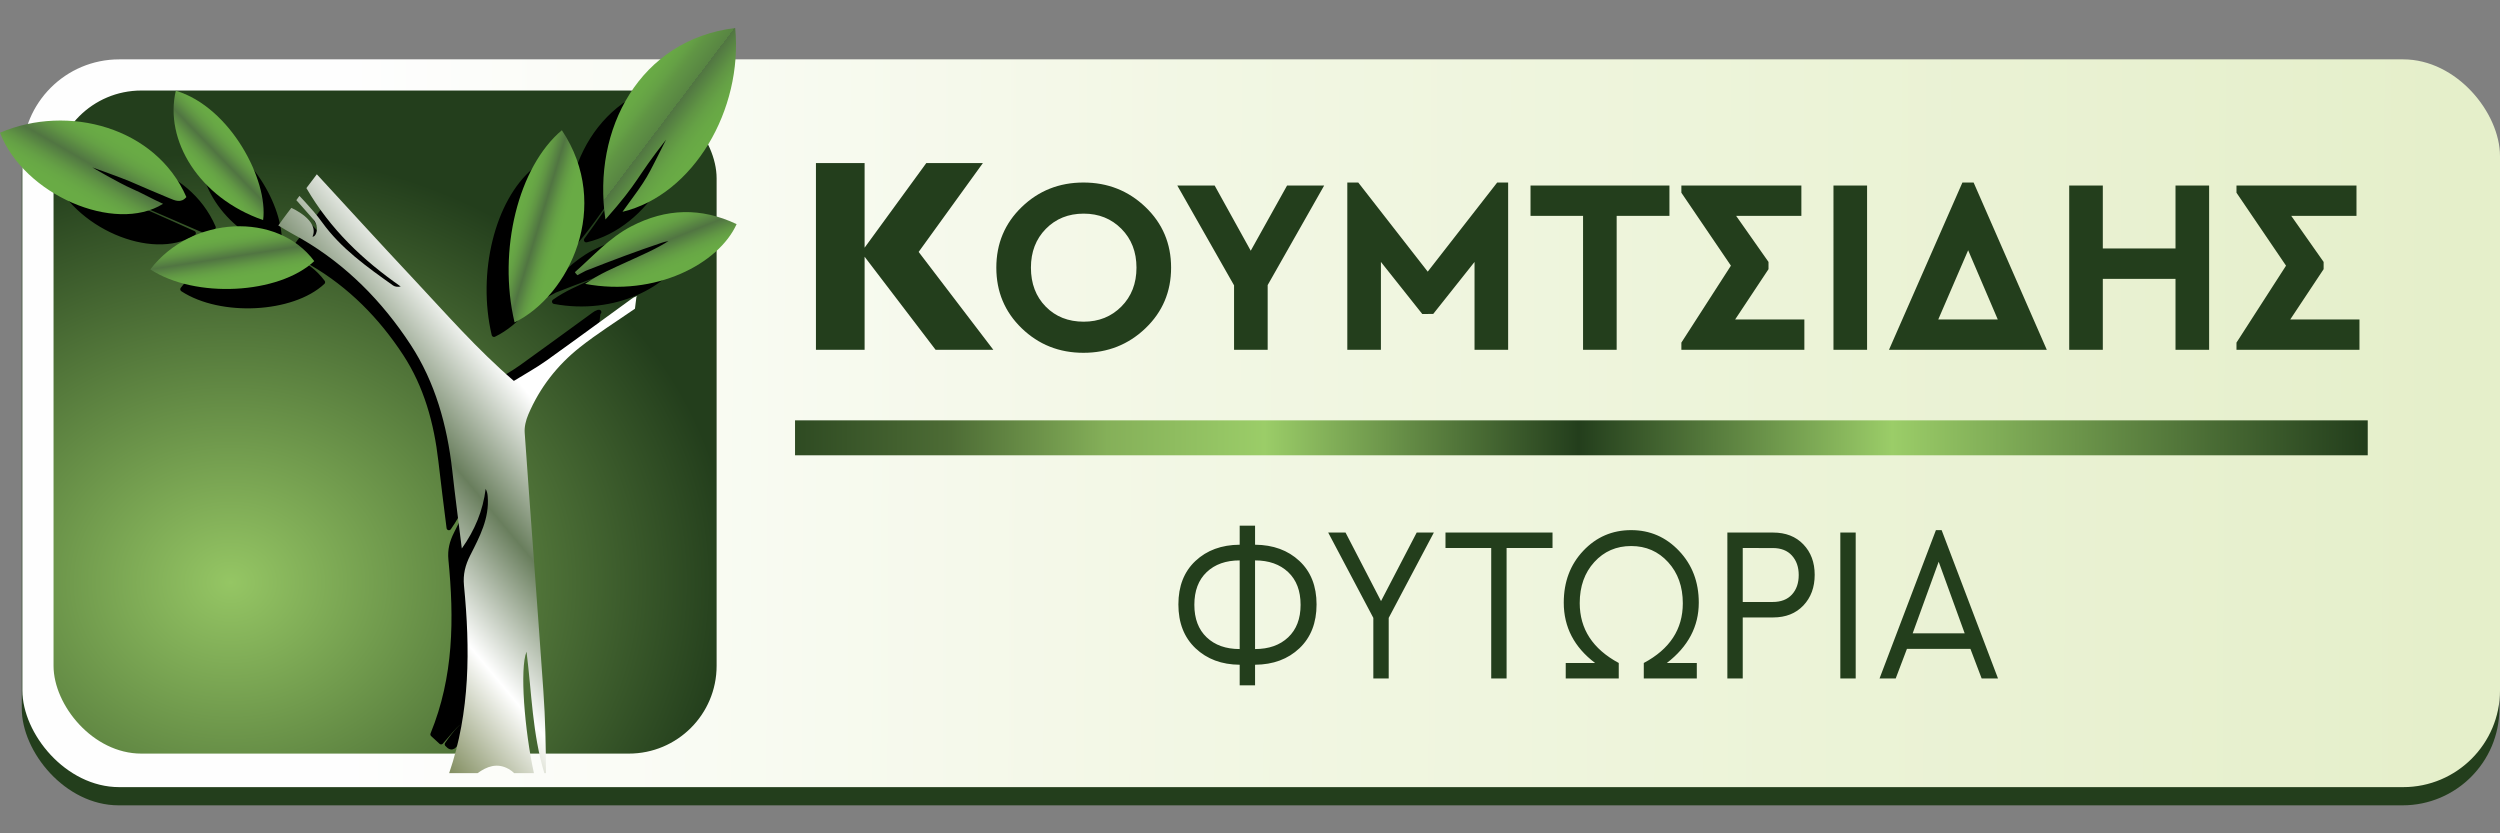
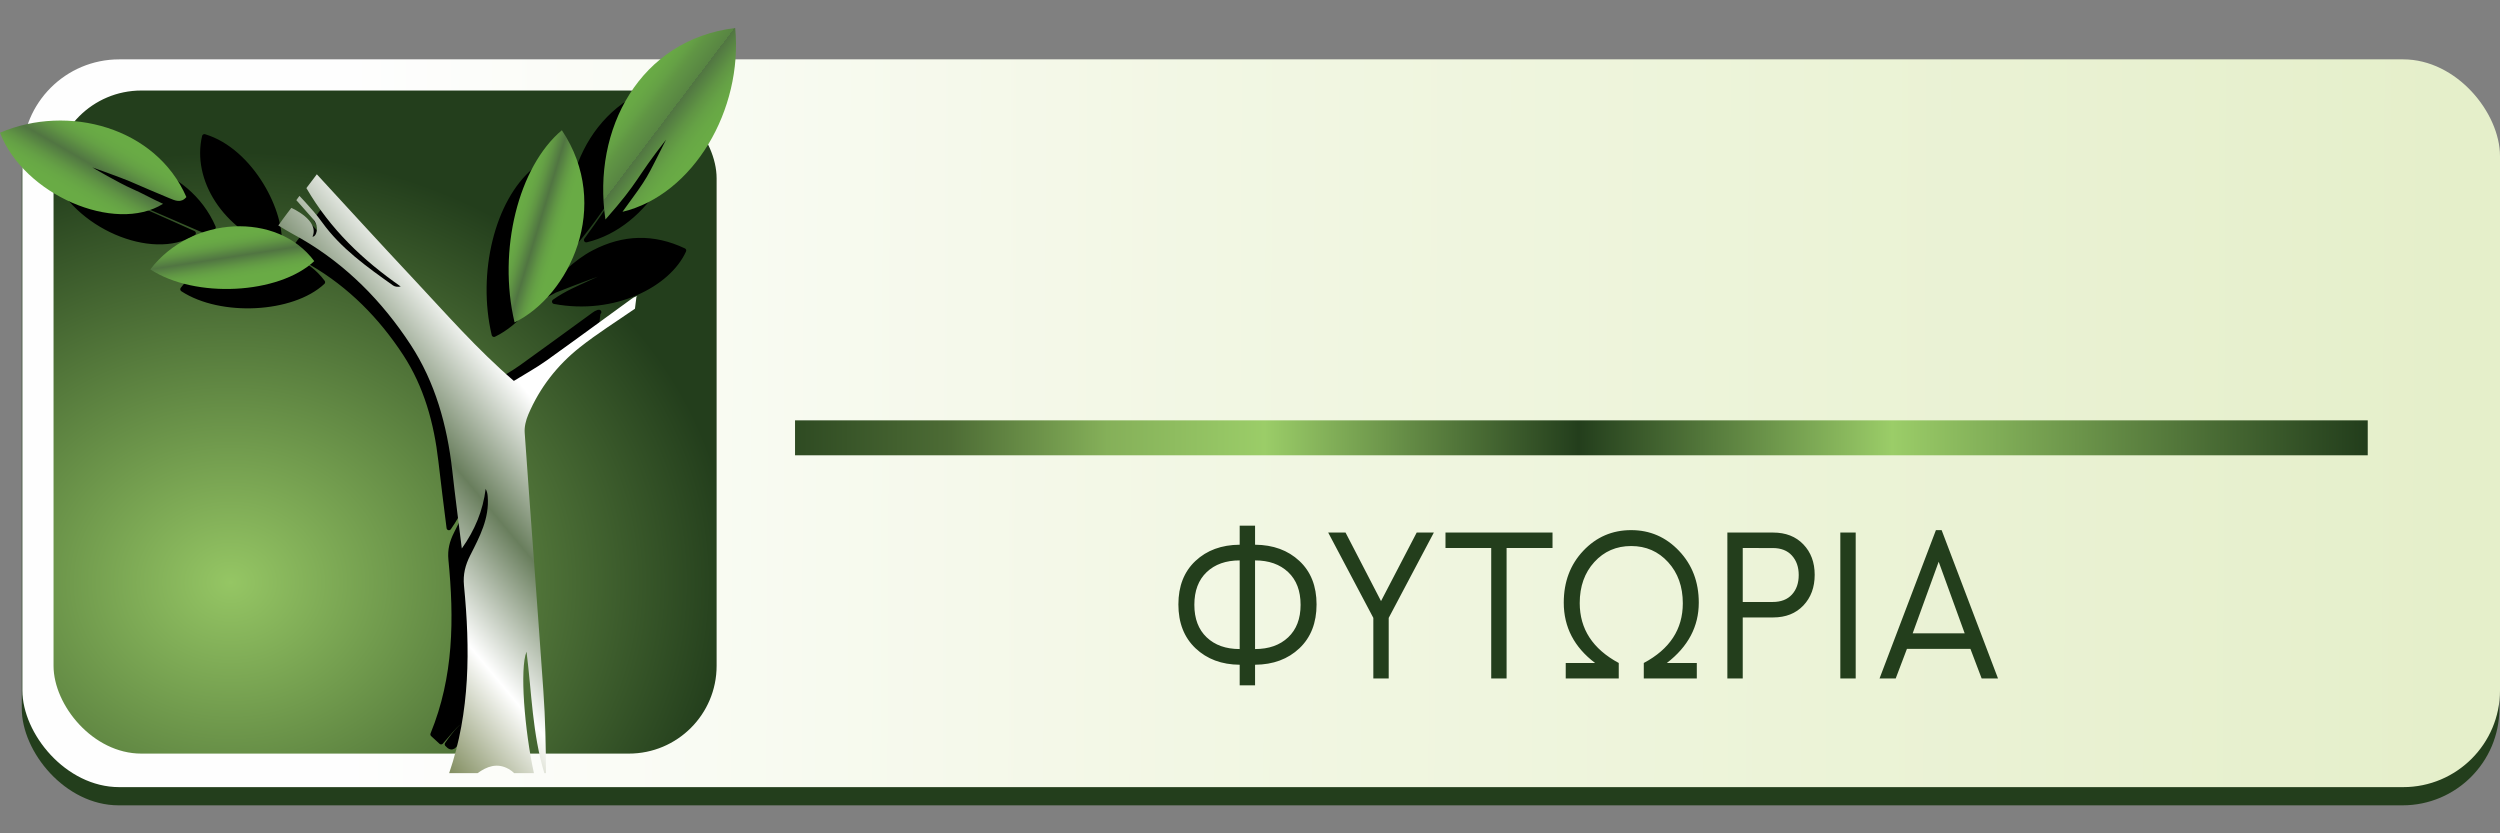
<svg xmlns="http://www.w3.org/2000/svg" xmlns:xlink="http://www.w3.org/1999/xlink" xml:space="preserve" width="3000" height="1000" version="1.1" viewBox="0 0 3000000 999999" id="svg126" shape-rendering="geometricPrecision" text-rendering="geometricPrecision" image-rendering="optimizeQuality" fill-rule="evenodd" clip-rule="evenodd">
  <rect x="0" y="0" width="3000000" height="999999" fill="#808080" stroke="none" />
  <defs id="defs94">
    <linearGradient id="id0" gradientUnits="userSpaceOnUse" x1="413020" y1="461238" x2="2955300" y2="471589">
      <stop offset="0" id="stop4" stop-opacity="1" stop-color="#fefefe" />
      <stop offset=".4" id="stop6" stop-opacity="1" stop-color="#f2f7e4" />
      <stop offset="1" id="stop8" stop-opacity="1" stop-color="#e5efca" />
    </linearGradient>
    <linearGradient id="id1" gradientUnits="userSpaceOnUse" x1="758653" y1="106903" x2="843927" y2="171594">
      <stop offset="0" id="stop11" stop-opacity="1" stop-color="#69ab45" />
      <stop offset=".1" id="stop13" stop-opacity="1" stop-color="#68a845" />
      <stop offset=".2" id="stop15" stop-opacity="1" stop-color="#65a145" />
      <stop offset=".3" id="stop17" stop-opacity="1" stop-color="#609544" />
      <stop offset=".5" id="stop19" stop-opacity="1" stop-color="#588543" />
      <stop offset=".5" id="stop21" stop-opacity="1" stop-color="#517542" />
      <stop offset=".6" id="stop23" stop-opacity="1" stop-color="#588543" />
      <stop offset=".7" id="stop25" stop-opacity="1" stop-color="#609544" />
      <stop offset=".8" id="stop27" stop-opacity="1" stop-color="#65a145" />
      <stop offset=".9" id="stop29" stop-opacity="1" stop-color="#68a845" />
      <stop offset="1" id="stop31" stop-opacity="1" stop-color="#69ab45" />
    </linearGradient>
    <linearGradient id="id2" gradientUnits="userSpaceOnUse" x1="798454" y1="324906" x2="774194" y2="264320">
      <stop offset="0" id="stop34" stop-opacity="1" stop-color="#69ab45" />
      <stop offset=".1" id="stop36" stop-opacity="1" stop-color="#68a845" />
      <stop offset=".2" id="stop38" stop-opacity="1" stop-color="#65a145" />
      <stop offset=".3" id="stop40" stop-opacity="1" stop-color="#609544" />
      <stop offset=".4" id="stop42" stop-opacity="1" stop-color="#588543" />
      <stop offset=".5" id="stop44" stop-opacity="1" stop-color="#517542" />
      <stop offset=".6" id="stop46" stop-opacity="1" stop-color="#588543" />
      <stop offset=".7" id="stop48" stop-opacity="1" stop-color="#609544" />
      <stop offset=".8" id="stop50" stop-opacity="1" stop-color="#65a145" />
      <stop offset=".9" id="stop52" stop-opacity="1" stop-color="#68a845" />
      <stop offset="1" id="stop54" stop-opacity="1" stop-color="#69ab45" />
    </linearGradient>
    <linearGradient id="id3" gradientUnits="userSpaceOnUse" x1="952090" y1="519300" x2="2836180" y2="519300">
      <stop offset="0" id="stop57" stop-opacity="1" stop-color="#233e1c" />
      <stop offset="0" id="stop59" stop-opacity="1" stop-color="#2e4a22" />
      <stop offset=".1" id="stop61" stop-opacity="1" stop-color="#4d6c35" />
      <stop offset=".2" id="stop63" stop-opacity="1" stop-color="#85b059" />
      <stop offset=".3" id="stop65" stop-opacity="1" stop-color="#9bcd68" />
      <stop offset=".5" id="stop67" stop-opacity="1" stop-color="#233e1c" />
      <stop offset=".7" id="stop69" stop-opacity="1" stop-color="#9bcd68" />
      <stop offset="1" id="stop71" stop-opacity="1" stop-color="#233e1c" />
    </linearGradient>
    <linearGradient id="id4" gradientUnits="userSpaceOnUse" xlink:href="#id2" x1="280933" y1="334512" x2="272846" y2="282327" />
    <linearGradient id="id5" gradientUnits="userSpaceOnUse" xlink:href="#id2" x1="86864.2" y1="230872" x2="127294" y2="161179" />
    <linearGradient id="id6" gradientUnits="userSpaceOnUse" xlink:href="#id2" x1="238889" y1="203939" x2="280765" y2="163507" />
    <linearGradient id="id7" gradientUnits="userSpaceOnUse" x1="774194" y1="349491" x2="297106" y2="745713">
      <stop offset="0" id="stop77" stop-opacity="1" stop-color="#fff" />
      <stop offset=".3" id="stop79" stop-opacity="1" stop-color="#fff" />
      <stop offset=".5" id="stop81" stop-opacity="1" stop-color="#697e5d" />
      <stop offset=".7" id="stop83" stop-opacity="1" stop-color="#fff" />
      <stop offset="1" id="stop85" stop-opacity="1" stop-color="#364900" />
    </linearGradient>
    <linearGradient id="id8" gradientUnits="userSpaceOnUse" xlink:href="#id2" x1="620506" y1="260542" x2="673769" y2="276716" />
    <radialGradient id="id9" gradientUnits="userSpaceOnUse" gradientTransform="matrix(7 0 0 6 -1398332.5 -3819998.8)" cx="239304" cy="753139" r="86100" fx="239304" fy="753139">
      <stop offset="0" id="stop89" stop-opacity="1" stop-color="#95c664" />
      <stop offset="1" id="stop91" stop-opacity="1" stop-color="#233e1c" />
    </radialGradient>
    <style type="text/css" id="style2">.fil2{fill:#000}.fil5{fill:#233e1c}</style>
  </defs>
  <g id="Layer_x0020_1">
    <rect x="26128" y="93086" width="2973145" height="873313" rx="116203" ry="116203" id="rect97" fill="#233e1c" />
    <rect x="26855" y="71234" width="2973145" height="873313" rx="116203" ry="116203" id="rect99" fill="url(#id0)" />
    <path class="fil2" d="M757931 863328H165686c-33694 0-61001-27317-61001-61011V210074c0-33694 27316-61011 61001-61011h592245c33696 0 61012 27317 61012 61011v592246c0 33695-27316 61008-61012 61008z" id="path101" />
    <rect x="64254" y="108633" width="795685" height="795685" rx="105345" ry="105345" id="rect103" fill="url(#id9)" />
    <path id="rect105" fill="url(#id3)" d="M954040 504416h1887245v41934H954040z" />
    <path id="fytoria" class="fil5" d="M1559297 777940c-13721 12998-31463 19588-53221 19755v24677h-18452v-24677c-21605-167-39263-6765-52983-19755-13721-13006-20580-30559-20580-52666 0-21924 6820-39303 20461-52126s31337-19325 53102-19500v-22817l18452 4v22817c21758 173 39500 6679 53221 19498 13722 12815 20573 30202 20573 52127 0 22107-6859 39660-20573 52663zm-111294-13138c9858 9370 23064 14061 39621 14061V672484c-16557 0-29763 4690-39621 14061-9857 9381-14785 22465-14785 39264 0 16621 4928 29628 14785 38993zm97805 0c9935-9371 14905-22369 14905-38993 0-16799-4970-29889-14905-39264-9937-9371-23180-14061-39742-14061v106382c16558-3 29811-4694 39742-14064zm120641-23339v72692l-18451-3v-72693l-54169-102398 20822 3 42577 82238 42809-82238h20581l-54169 102399zm196576-83831h-55113v156510l-18451 4V657632h-54878v-18571l128442 3v18568zm137194 137942h35955v18572h-63627v-18572c31226-16620 46838-40504 46838-71626 0-19991-5874-36432-17624-49342-11751-12911-26528-19374-44351-19374-17814 0-32560 6414-44230 19238-11670 12815-17505 29223-17505 49200 0 31130 15606 55097 46832 71896v18570h-63629v-18562h35246c-25074-18928-37609-43061-37609-72422 0-24937 7806-45668 23422-62206 15604-16534 34771-24802 57473-24802 22552 0 41712 8308 57474 24938 15771 16620 23659 37316 23659 62076-6 28655-12782 52787-38324 72416zm163809-142323c9070 9462 13601 21625 13601 36473 0 15041-4531 27329-13601 36878-9071 9548-21171 14332-36308 14332l-36429 2v73216h-18452V639064h54876c15142 0 27251 4729 36313 14187zm-72737 4381v64734h35955c9935 0 17624-2966 23063-8888 5444-5922 8163-13746 8163-23474 0-9556-2719-17340-8163-23354-5439-6010-13124-9015-23063-9015l-35955-3zm135546 156514h-18451V639064h18451v175082zm137663-35544h-76165l-13482 35550h-19397l67651-178008 6858 2 67652 178009-19627-3-13490-35550zm-38079-104529-31218 85958h62444l-31226-85958z" />
-     <path id="koumtsidis_x0020_el" class="fil5" d="m1122748 419792-85218-111706v111706h-58400V195700h58396v101524l74018-101524h67910l-77071 106611 89632 117469-69267 3v9zm251794-171347c20518 19620 30773 43873 30773 72746 0 28875-10264 53136-30773 72747-20510 19611-45312 29429-74393 29429s-53779-9810-74089-29429c-20312-19619-30469-43872-30469-72747 0-28873 10157-53135 30469-72746 20310-19610 45010-29420 74089-29420 29078 0 53875 9801 74393 29420zm-119506 26148c-11949 12148-17926 27682-17926 46602 0 19117 5932 34708 17776 46760 11843 12051 27034 18068 45557 18068 18127 0 33213-6072 45264-18219 12052-12147 18069-27687 18069-46609 0-18924-6027-34454-18069-46602-12051-12146-27140-18228-45264-18228-18324 0-33458 6082-45407 18228zm266167 67516v77674h-40336v-77373l-68120-119806h44820l43316 78279 43620-78279h44516l-67816 119505zm288569-123084v200767h-40329V314323l-49597 62434-13148 4-49596-62435v105466h-40330V219025h13142l83358 106952 83352-106952h13148zm193563 40026h-63333v160741h-40336V259051h-63042v-36447h166711v36447zm161900 124292v36449h-147584v-8666l59455-92317-59455-87541v-8664h144006v36447h-78277l38842 55272v8665l-40033 60353 83046 2zm75258 36449h-40327V222604h40327v197188zm215697 0h-189416l88129-200767h13443l87844 200767zm-94409-119506-35854 83057h71404l-35550-83057zm289170 119506h-40333v-85149h-87240v85149h-40328V222604h40328v75590h87240v-75590h40333v197188zm180418-36449v36449h-147584v-8666l59454-92317-59454-87541v-8664h144006v36447h-78278l38843 55272v8665l-40034 60353 83047 2z" />
    <path id="Tree_x0020_shadow" class="fil2" d="M752440 316975c-2069 899-6381 2167-8314 2683-27111 9163-48169 17054-78169 28811-3128 1682-5030 2614-8715 4594l-2192-2525-235-703c18542-16268 35036-35103 57848-46973 35743-18552 71539-19480 107982-2225-18365 40651-83062 74813-155417 61301 14740-10470 29483-16326 43697-22933 14560-6699 29355-12842 43515-22030zm66735-217534c8077 84167-43108 171153-115641 188577 28368-38781 54227-78212 75751-120259-32402 41353-57557 87743-93242 128159-13860-92653 35331-184544 133132-196477zM641361 204317c51938 77918 7546 169868-48550 197183-17433-74109 3915-159686 48550-197183zm-52181 664843c6549 22640 5846 31527-5208 43343v-18710c-11580-12932-21639-13512-35330-2693-3331 2628-5498 9599-12161 2045 21058-30599 34447-36623 52699-23985zm-16788 21588v17605c-8775-2693-15153-4674-22227-6907 5149-9945 12168-11877 22227-10698zm145301-516037c-1989 702-3388 1519-5030 2749-29070 21058-57961 42405-87154 63228-10529 7487-21883 13688-33395 20822-37910-32580-69728-69138-102777-104410-817-874-1577-1699-2393-2570-32231-34391-64053-69251-96987-104994l-10705 14160c24566 42283 58028 73988 96808 100956-3389 639-6024 226-7958-1116-26611-18954-53288-37787-72768-64809-5386-7488-11581-14450-17782-21235-1690-1818-5443-5797-5443-5797s-2750 3688-3209 4333l17192 19416c3565 3970 4972 9599 3163 14563-649 1641-1465 2928-3042 3454-290 122-412 64-702 122 7546-16966-21702-29596-21702-29596s-2928 3865-4212 5498c-2983 3808-5733 7842-9186 12582 5149 3041 9598 5902 14326 8416 3163 1700 6260 3460 9356 5217 46090 26791 82826 64053 111961 108502 25440 38848 37551 82949 42818 128985 2982 26791 6549 53515 9825 80256 13393-18897 21703-38848 24444-61188 1519 2756 1931 5321 2112 7958 1812 22341-8304 41296-17895 60185-5084 10059-7552 19536-6436 31061 6908 70844 6494 141091-21647 209758l10067 9250c8071-8893 14451-17967 22812-24510 9890-7779 21470-13747 34691-6260 6962 3922 10642 9477 12461 15857 1350 4672 1576 9825 1405 15088-235 6907-1642 13738-2524 20587 14562 2279 15097 1867 23750-15437-2458-5856-4796-13335-6963-21938-11054-43874-17545-115877-9881-134537 5611 44635 5969 88672 20007 130439-58-30009-584-59897-2693-89670-6146-88447-12985-176888-19190-265334-467-6146 1229-12931 3689-18710 11702-27616 29829-50773 53166-69202 17845-14096 37202-26207 56270-39428 585-4157 875-7836 1520-12106l938-761-1107 166zM245297 163782c56443 17014 95055 92362 89557 132720-65929-22870-101548-82124-89557-132720zm-26152 183322c42170-55165 130213-59602 168169-8482-36555 34098-122068 38603-168169 8482zm-82123-115760c-58 63-58 121-113 177 0 58 0 112-58 171 9881 5208 18420 13220 28487 18071 11232 5443 22748 10351 34156 15437 10819 4909 21703 9712 32701 14627-49488 30947-142843-9420-167296-72946 69840-29887 160041-5562 191215 65984-5498 6550-11635 3679-17668 1106-27371-11870-54807-23750-82189-35620-6249-2739-13034-4202-19235-7007z" stroke="#000" stroke-width="5668.1" stroke-linecap="round" stroke-linejoin="round" />
    <g id="Tree">
      <path d="M763527 355572c-2328 826-3970 1779-5885 3209-34004 24630-67803 49603-101944 73957-12307 8757-25583 16003-39065 24356-44330-38103-81551-80862-120203-122118-962-1026-1852-1980-2806-3007-37698-40238-74910-81008-113434-122813l-12525 16561c28738 49464 67876 86545 113233 118091-3961 753-7044 267-9300-1301-31131-22164-62328-44200-85106-75809-6290-8757-13546-16902-20798-24832-1981-2119-6363-6770-6363-6770s-3218 4303-3759 5061l20109 22714c4172 4649 5814 11223 3696 17029-752 1917-1705 3430-3557 4044-339 137-487 64-826 137 8824-19844-25382-34618-25382-34618s-3419 4520-4923 6428c-3484 4456-6702 9168-10739 14709 6017 3557 11221 6907 16763 9856 3694 1981 7316 4035 10946 6089 53913 31335 96873 74920 130950 126912 29760 45421 43924 97011 50079 150857 3484 31336 7660 62595 11492 93866 15672-22100 25382-45428 28600-71570 1778 3209 2255 6235 2467 9300 2118 26133-9719 48306-20935 70405-5951 11768-8830 22843-7529 36324 7400 75913 7537 151246-17789 225111l34125 4c10844-7828 23303-12913 37366-4942 2570 1448 4643 3144 6500 4942h23713c-11231-51559-17181-125498-8863-145748 6259 49785 7085 98917 21382 145748h1971c-138-32815-801-65498-3105-98063-7188-103439-15196-206886-22448-310333-541-7182 1440-15114 4309-21889 13683-32288 34893-59385 62191-80944 20871-16488 43511-30647 65821-46109 679-4859 1028-9169 1779-14168l1101-880-1309 204z" id="path110" fill="url(#id7)" />
-       <path d="M804169 288035c-2418 1061-7454 2532-9718 3155-31715 10706-56345 19948-91440 33695-3664 1974-5880 3065-10189 5376l-2565-2943-275-826c21688-19027 40982-41054 67666-54945 41806-21686 83676-22777 126297-2595-21485 47555-97156 87504-181787 71703 17241-12249 34487-19083 51107-26816 17038-7878 34352-15058 50904-25804z" id="path112" fill="url(#id2)" />
      <path d="M882234 33600c9444 98459-50418 200191-135259 220576 33188-45354 27145-37414 52325-86604-37908 48364-31041 48566-72777 95846-16220-108379 41314-215860 155711-229818z" id="path114" fill="url(#id1)" />
      <path d="M674246 156270c60761 91133 8830 198678-56781 230628-20394-86677 4578-186777 56781-230628z" id="path116" fill="url(#id8)" />
-       <path d="M210994 108850c66024 19917 111180 108031 104749 155241-77111-26743-118771-96048-104749-155241z" id="path118" fill="url(#id6)" />
+       <path d="M210994 108850z" id="path118" fill="url(#id6)" />
      <path d="M180411 323274c49328-64519 152297-69713 196698-9920-42759 39889-142787 45152-196698 9920z" id="path120" fill="url(#id4)" />
      <path d="M110766 200857c0 73 32004 18842 48007 25804 12744 5557 24040 12185 36898 17933C137790 280789 28594 233581 0 159278c81696-34958 187187-6501 223657 77175-6427 7660-13594 4245-20660 1293-14807-6186-31318-13148-47839-20379-7332-3194-44328-16574-44392-16510z" id="path122" fill="url(#id5)" />
    </g>
  </g>
</svg>